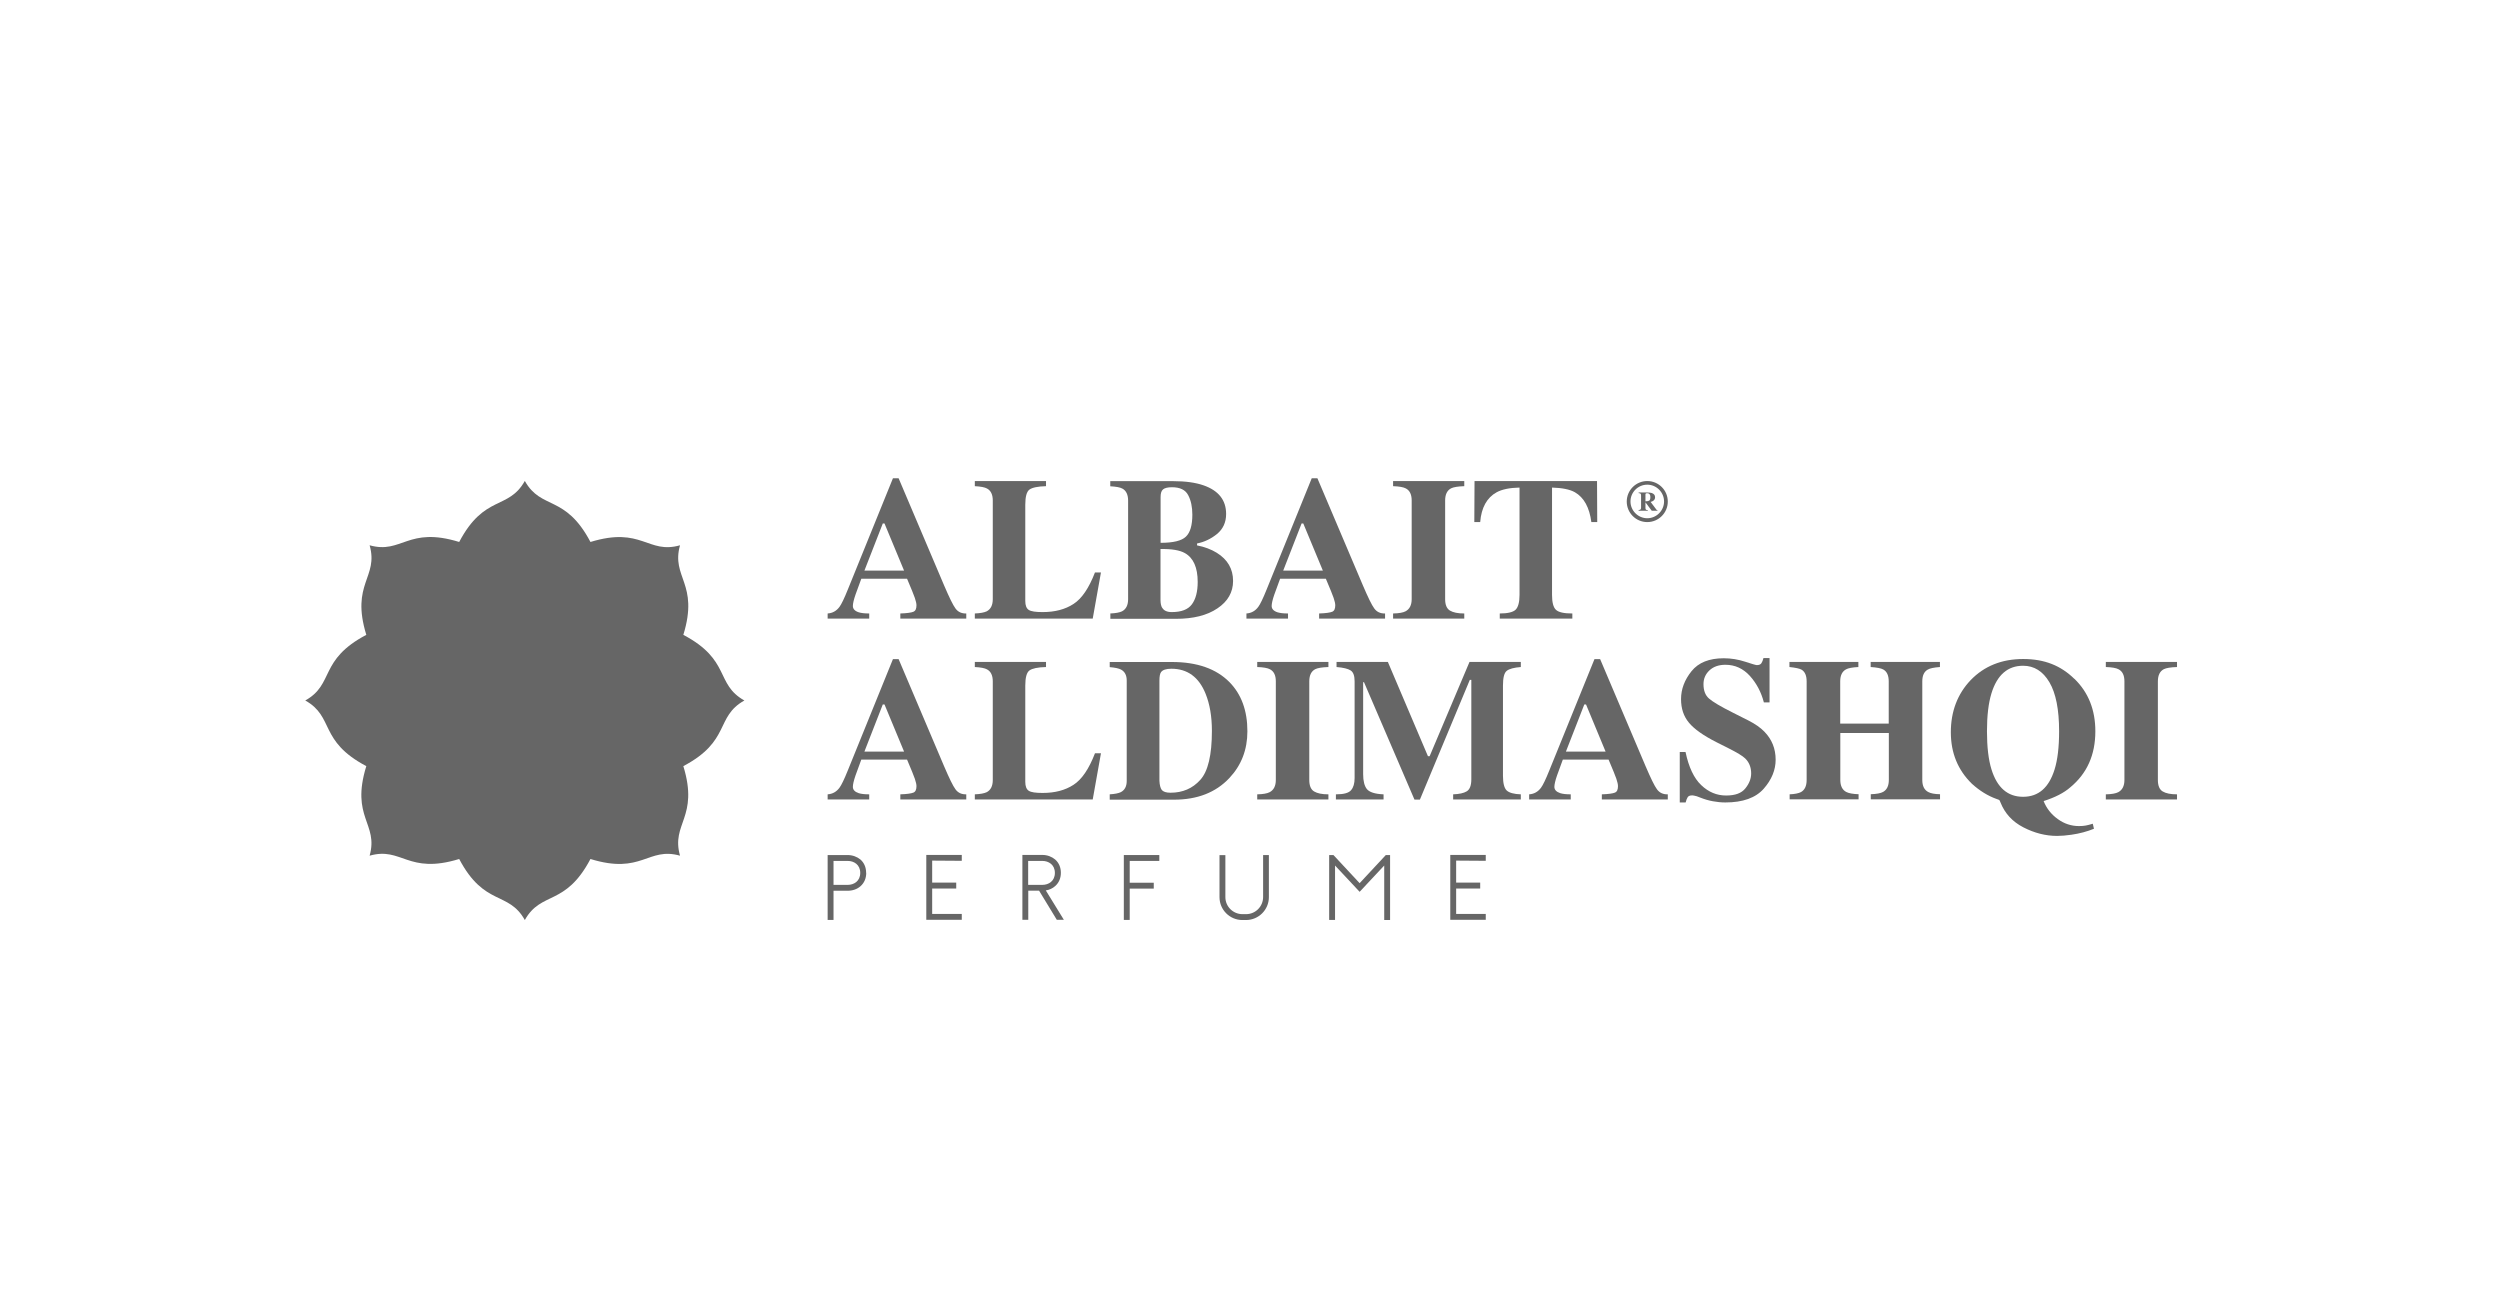
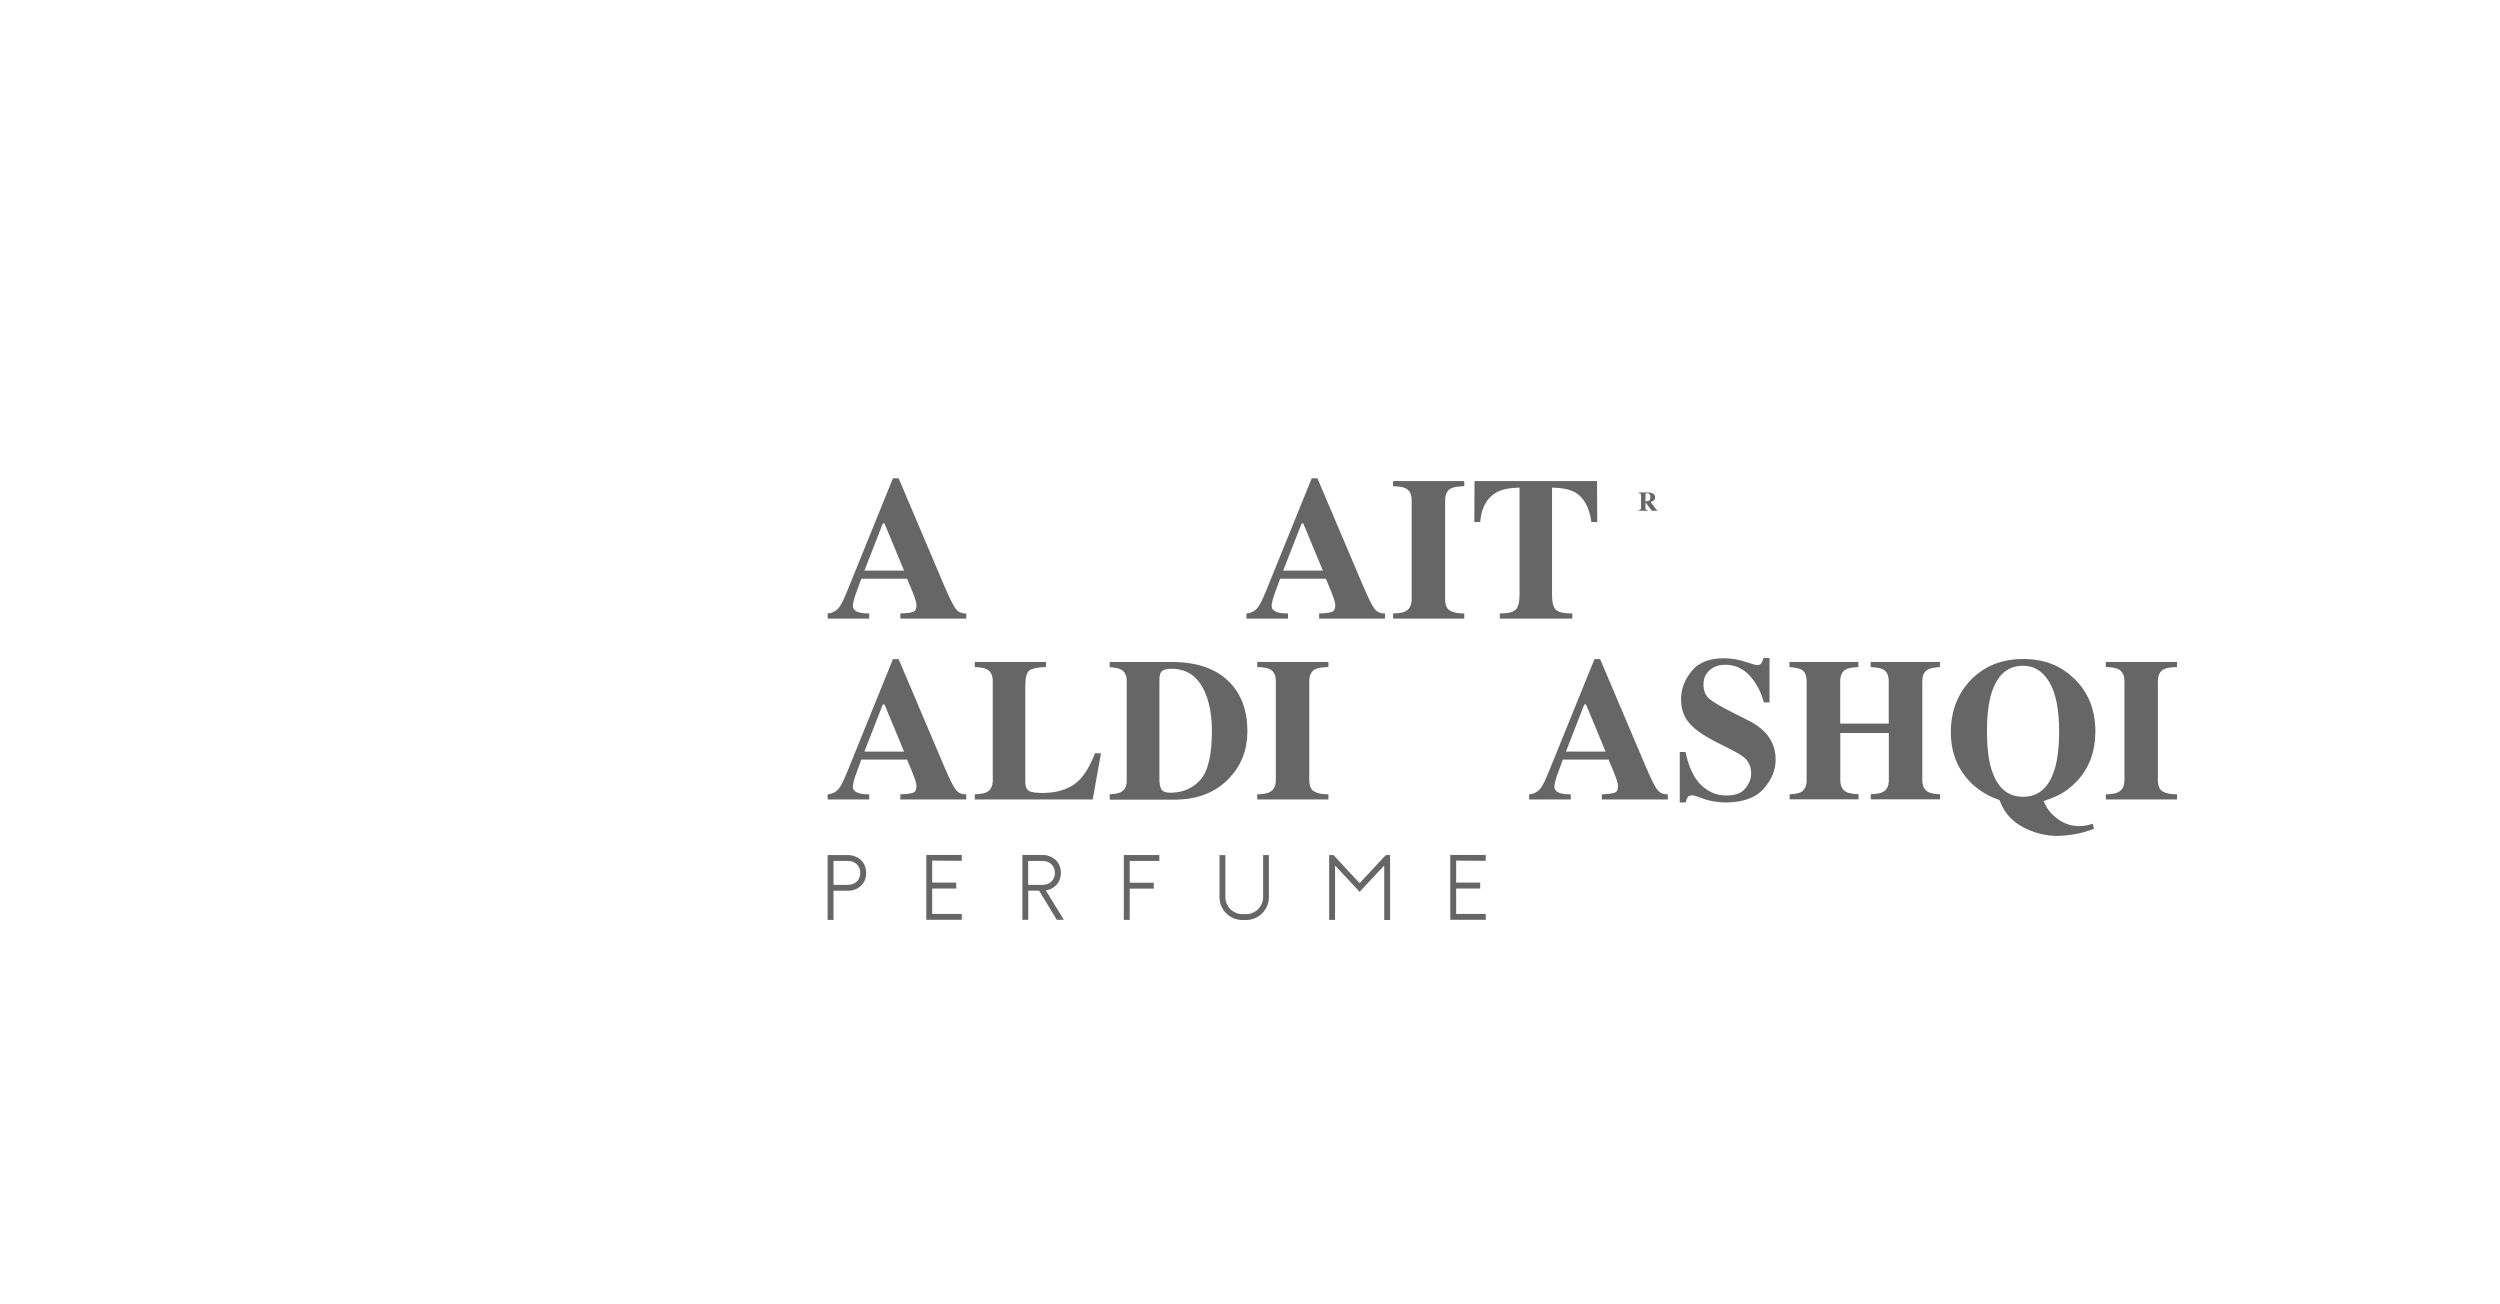
<svg xmlns="http://www.w3.org/2000/svg" width="230" height="120" viewBox="0 0 230 120" fill="none">
  <g opacity="0.6">
-     <path d="M62.867 58.407C64.332 53.657 61.727 53.146 62.562 50.166C59.583 51.012 59.071 48.406 54.322 49.861C52.001 45.465 49.798 46.95 48.284 44.246C46.769 46.95 44.566 45.465 42.246 49.861C37.496 48.396 36.985 51.002 34.005 50.166C34.851 53.146 32.245 53.657 33.7 58.407C29.304 60.727 30.789 62.93 28.085 64.445C30.789 65.959 29.304 68.162 33.7 70.483C32.235 75.232 34.841 75.744 34.005 78.723C36.985 77.878 37.496 80.484 42.246 79.028C44.566 83.424 46.769 81.939 48.284 84.643C49.798 81.939 52.001 83.424 54.322 79.028C59.071 80.493 59.583 77.888 62.562 78.723C61.717 75.744 64.323 75.232 62.867 70.483C67.263 68.162 65.778 65.959 68.482 64.445C65.778 62.93 67.263 60.727 62.867 58.407Z" fill="black" />
    <path d="M79.693 80.306C79.693 80.798 79.516 81.221 79.172 81.526C78.867 81.801 78.444 81.949 77.992 81.949H76.684V84.633H76.143V78.664H77.982C78.434 78.664 78.847 78.821 79.162 79.077C79.506 79.382 79.683 79.805 79.683 80.296L79.693 80.306ZM79.142 80.306C79.142 79.549 78.562 79.205 77.992 79.205H76.684V81.408H77.992C78.562 81.408 79.142 81.064 79.142 80.306Z" fill="black" />
    <path d="M85.76 79.195V81.201H87.973V81.742H85.76V84.083H88.484V84.624H85.219V78.654H88.484V79.195L85.76 79.176V79.195Z" fill="black" />
    <path d="M97.856 84.624H97.227L95.594 81.939H94.601V84.624H94.06V78.654H95.899C96.351 78.654 96.764 78.812 97.079 79.077C97.423 79.382 97.6 79.805 97.6 80.297C97.6 80.788 97.423 81.211 97.079 81.516C96.843 81.733 96.538 81.87 96.214 81.919L97.876 84.624H97.856ZM95.899 81.408C96.469 81.408 97.049 81.064 97.049 80.307C97.049 79.549 96.469 79.205 95.899 79.205H94.591V81.408H95.899Z" fill="black" />
    <path d="M103.933 79.205V81.211H106.146V81.752H103.933V84.633H103.392V78.664H106.657V79.205H103.943H103.933Z" fill="black" />
    <path d="M116.737 78.674V82.539C116.737 83.699 115.793 84.643 114.632 84.643H114.298C113.138 84.643 112.194 83.699 112.194 82.539V78.674H112.735V82.539C112.735 83.404 113.443 84.102 114.308 84.102H114.642C115.508 84.102 116.206 83.394 116.206 82.529V78.664H116.737V78.674Z" fill="black" />
    <path d="M127.888 78.674V84.643H127.348V79.628L125.086 82.047L122.824 79.628V84.633H122.283V78.664H122.677L125.086 81.251L127.495 78.664H127.888V78.674Z" fill="black" />
    <path d="M133.966 79.195V81.201H136.178V81.742H133.966V84.083H136.69V84.624H133.425V78.654H136.69V79.195L133.966 79.176V79.195Z" fill="black" />
    <path d="M76.143 56.44C76.595 56.41 76.959 56.204 77.234 55.83C77.411 55.594 77.667 55.063 77.992 54.257L82.151 44H82.672L86.852 53.844C87.324 54.945 87.668 55.663 87.904 55.978C88.14 56.302 88.465 56.45 88.897 56.44V56.912H82.83V56.44C83.439 56.42 83.843 56.361 84.029 56.282C84.226 56.204 84.315 56.007 84.315 55.683C84.315 55.535 84.266 55.309 84.167 55.014C84.108 54.837 84.02 54.62 83.921 54.375L83.449 53.244H79.24C78.965 53.991 78.788 54.473 78.709 54.699C78.542 55.181 78.464 55.535 78.464 55.751C78.464 56.017 78.641 56.214 79.004 56.332C79.221 56.4 79.535 56.44 79.968 56.44V56.912H76.143V56.44ZM83.174 52.496L81.374 48.16H81.217L79.526 52.496H83.174Z" fill="black" />
-     <path d="M89.674 56.44C90.186 56.42 90.549 56.351 90.776 56.243C91.149 56.047 91.336 55.673 91.336 55.122V46.045C91.336 45.505 91.159 45.131 90.805 44.944C90.599 44.826 90.225 44.757 89.684 44.728V44.256H96.233V44.728C95.476 44.747 94.965 44.856 94.709 45.042C94.454 45.229 94.326 45.691 94.326 46.439V55.289C94.326 55.702 94.434 55.978 94.65 56.115C94.866 56.253 95.289 56.312 95.919 56.312C97.05 56.312 97.994 56.066 98.761 55.565C99.528 55.073 100.187 54.099 100.737 52.664H101.288L100.531 56.912H89.684V56.44H89.674Z" fill="black" />
-     <path d="M102.134 56.44C102.645 56.42 102.999 56.351 103.225 56.243C103.599 56.047 103.786 55.673 103.786 55.132V46.055C103.786 45.514 103.609 45.141 103.265 44.954C103.058 44.836 102.684 44.767 102.144 44.738V44.266H107.936C109.057 44.266 109.981 44.394 110.719 44.649C112.105 45.131 112.803 46.006 112.803 47.285C112.803 48.062 112.518 48.671 111.958 49.133C111.397 49.586 110.778 49.871 110.129 49.999V50.176C110.827 50.313 111.427 50.54 111.938 50.854C112.941 51.474 113.443 52.339 113.443 53.45C113.443 54.483 112.961 55.329 112.007 55.968C111.053 56.617 109.775 56.932 108.182 56.932H102.153V56.46L102.134 56.44ZM109.106 49.369C109.499 48.996 109.696 48.317 109.696 47.353C109.696 46.636 109.568 46.036 109.312 45.554C109.057 45.062 108.555 44.826 107.818 44.826C107.424 44.826 107.159 44.895 107.002 45.023C106.844 45.151 106.775 45.387 106.775 45.731V49.94C107.936 49.94 108.713 49.753 109.106 49.369ZM106.923 55.909C107.07 56.174 107.365 56.312 107.798 56.312C108.683 56.312 109.303 56.076 109.657 55.594C110.011 55.112 110.188 54.424 110.188 53.539C110.188 52.211 109.794 51.326 109.008 50.884C108.536 50.618 107.788 50.49 106.766 50.51V55.191C106.766 55.516 106.825 55.761 106.913 55.909H106.923Z" fill="black" />
    <path d="M114.672 56.44C115.124 56.41 115.488 56.204 115.763 55.83C115.94 55.594 116.196 55.063 116.521 54.257L120.68 44H121.201L125.381 53.844C125.853 54.945 126.197 55.663 126.433 55.978C126.669 56.302 126.994 56.45 127.426 56.44V56.912H121.359V56.44C121.968 56.42 122.372 56.361 122.558 56.282C122.755 56.204 122.844 56.007 122.844 55.683C122.844 55.535 122.794 55.309 122.696 55.014C122.637 54.837 122.549 54.62 122.45 54.375L121.978 53.244H117.769C117.494 53.991 117.317 54.473 117.238 54.699C117.071 55.181 116.993 55.535 116.993 55.751C116.993 56.017 117.17 56.214 117.533 56.332C117.75 56.4 118.064 56.44 118.497 56.44V56.912H114.672V56.44ZM121.703 52.496L119.903 48.16H119.746L118.055 52.496H121.703Z" fill="black" />
    <path d="M128.164 56.44C128.695 56.43 129.078 56.361 129.305 56.243C129.678 56.047 129.875 55.673 129.875 55.122V46.045C129.875 45.495 129.698 45.121 129.334 44.934C129.118 44.816 128.724 44.747 128.164 44.728V44.256H134.713V44.728C134.123 44.747 133.72 44.816 133.504 44.924C133.14 45.111 132.953 45.485 132.953 46.045V55.122C132.953 55.643 133.101 55.997 133.396 56.174C133.691 56.351 134.123 56.44 134.713 56.44V56.912H128.164V56.44Z" fill="black" />
    <path d="M135.647 44.256H146.927L146.946 48.032H146.405C146.228 46.685 145.727 45.77 144.891 45.288C144.419 45.023 143.721 44.885 142.787 44.856V54.729C142.787 55.417 142.905 55.879 143.15 56.105C143.396 56.332 143.888 56.44 144.655 56.44V56.912H137.978V56.44C138.706 56.44 139.197 56.322 139.433 56.096C139.669 55.87 139.797 55.407 139.797 54.729V44.856C138.883 44.875 138.184 45.023 137.693 45.288C136.798 45.78 136.286 46.694 136.178 48.032H135.637L135.657 44.256H135.647Z" fill="black" />
    <path d="M76.143 73.079C76.595 73.049 76.959 72.843 77.234 72.469C77.411 72.233 77.667 71.702 77.992 70.896L82.151 60.639H82.672L86.852 70.483C87.324 71.584 87.668 72.302 87.904 72.617C88.14 72.941 88.465 73.089 88.897 73.079V73.551H82.83V73.079C83.439 73.059 83.843 73 84.029 72.921C84.226 72.843 84.315 72.646 84.315 72.322C84.315 72.174 84.266 71.948 84.167 71.653C84.108 71.476 84.02 71.26 83.921 71.014L83.449 69.883H79.24C78.965 70.63 78.788 71.112 78.709 71.338C78.542 71.82 78.464 72.174 78.464 72.391C78.464 72.656 78.641 72.853 79.004 72.971C79.221 73.04 79.535 73.079 79.968 73.079V73.551H76.143V73.079ZM83.174 69.145L81.374 64.809H81.217L79.526 69.145H83.174Z" fill="black" />
    <path d="M89.674 73.079C90.186 73.059 90.549 72.99 90.776 72.882C91.149 72.686 91.336 72.312 91.336 71.761V62.684C91.336 62.144 91.159 61.77 90.805 61.583C90.599 61.465 90.225 61.396 89.684 61.367V60.895H96.233V61.367C95.476 61.386 94.965 61.495 94.709 61.681C94.454 61.868 94.326 62.331 94.326 63.078V71.928C94.326 72.341 94.434 72.617 94.65 72.754C94.866 72.892 95.289 72.951 95.919 72.951C97.05 72.951 97.994 72.705 98.761 72.204C99.528 71.712 100.187 70.738 100.737 69.303H101.288L100.531 73.551H89.684V73.079H89.674Z" fill="black" />
    <path d="M102.094 73.079C102.566 73.049 102.901 72.981 103.107 72.882C103.471 72.695 103.658 72.351 103.658 71.85V62.606C103.658 62.124 103.481 61.79 103.137 61.603C102.94 61.495 102.586 61.416 102.094 61.377V60.904H107.818C110.129 60.904 111.889 61.524 113.108 62.753C114.21 63.874 114.76 65.379 114.76 67.277C114.76 68.968 114.21 70.404 113.098 71.584C111.85 72.912 110.148 73.57 108.014 73.57H102.094V73.099V73.079ZM106.893 72.676C107.021 72.843 107.287 72.931 107.69 72.931C108.801 72.931 109.716 72.538 110.424 71.751C111.141 70.965 111.495 69.46 111.495 67.237C111.495 65.91 111.299 64.779 110.915 63.825C110.296 62.291 109.244 61.524 107.768 61.524C107.277 61.524 106.962 61.632 106.815 61.839C106.716 61.976 106.667 62.232 106.667 62.616V71.84C106.687 72.223 106.756 72.499 106.883 72.676H106.893Z" fill="black" />
    <path d="M115.665 73.079C116.196 73.069 116.58 73 116.806 72.882C117.179 72.686 117.376 72.312 117.376 71.761V62.684C117.376 62.134 117.199 61.76 116.835 61.573C116.619 61.455 116.226 61.386 115.665 61.367V60.895H122.214V61.367C121.624 61.386 121.221 61.455 121.005 61.563C120.641 61.75 120.454 62.124 120.454 62.684V71.761C120.454 72.282 120.602 72.636 120.897 72.813C121.192 72.99 121.624 73.079 122.214 73.079V73.551H115.665V73.079Z" fill="black" />
-     <path d="M122.912 73.079C123.63 73.079 124.092 72.951 124.299 72.695C124.515 72.45 124.624 72.076 124.624 71.584V62.684C124.624 62.173 124.506 61.839 124.26 61.681C124.014 61.524 123.581 61.416 122.962 61.367V60.895H127.682L131.37 69.568H131.527L135.195 60.895H139.915V61.367C139.286 61.416 138.843 61.534 138.617 61.721C138.381 61.908 138.273 62.36 138.273 63.078V71.368C138.273 72.056 138.391 72.508 138.617 72.725C138.853 72.941 139.286 73.059 139.915 73.079V73.551H133.69V73.079C134.241 73.059 134.664 72.971 134.939 72.803C135.215 72.636 135.362 72.272 135.362 71.702V62.547H135.224L130.632 73.561H130.13L125.489 62.763H125.41V71.23C125.41 71.859 125.528 72.312 125.754 72.597C125.99 72.882 126.502 73.049 127.288 73.079V73.551H122.903V73.079H122.912Z" fill="black" />
    <path d="M140.682 73.079C141.135 73.049 141.498 72.843 141.774 72.469C141.951 72.233 142.206 71.702 142.531 70.896L146.691 60.639H147.212L151.391 70.483C151.863 71.584 152.207 72.302 152.443 72.617C152.68 72.941 153.004 73.089 153.437 73.079V73.551H147.369V73.079C147.979 73.059 148.382 73 148.569 72.921C148.766 72.843 148.854 72.646 148.854 72.322C148.854 72.174 148.805 71.948 148.707 71.653C148.648 71.476 148.559 71.26 148.461 71.014L147.989 69.883H143.78C143.505 70.63 143.328 71.112 143.249 71.338C143.082 71.82 143.003 72.174 143.003 72.391C143.003 72.656 143.18 72.853 143.544 72.971C143.76 73.04 144.075 73.079 144.508 73.079V73.551H140.682V73.079ZM147.713 69.145L145.914 64.809H145.756L144.065 69.145H147.713Z" fill="black" />
    <path d="M154.528 69.185H155.069C155.364 70.581 155.846 71.604 156.515 72.233C157.183 72.872 157.941 73.187 158.796 73.187C159.652 73.187 160.222 72.971 160.576 72.528C160.93 72.086 161.107 71.633 161.107 71.151C161.107 70.591 160.92 70.129 160.556 69.775C160.31 69.539 159.819 69.244 159.081 68.87L157.891 68.27C156.711 67.67 155.875 67.08 155.384 66.49C154.892 65.9 154.656 65.182 154.656 64.317C154.656 63.402 154.981 62.547 155.62 61.75C156.259 60.954 157.252 60.56 158.58 60.56C159.258 60.56 159.917 60.669 160.546 60.875C161.176 61.081 161.54 61.19 161.628 61.19C161.835 61.19 161.972 61.131 162.051 61.013C162.13 60.895 162.189 60.737 162.238 60.541H162.798V64.622H162.277C162.031 63.678 161.599 62.861 160.989 62.183C160.369 61.504 159.622 61.16 158.737 61.16C158.118 61.16 157.626 61.337 157.262 61.681C156.898 62.026 156.721 62.448 156.721 62.94C156.721 63.53 156.888 63.973 157.232 64.268C157.567 64.563 158.304 65.005 159.465 65.585L160.851 66.284C161.471 66.598 161.963 66.942 162.326 67.316C163.015 68.024 163.359 68.88 163.359 69.893C163.359 70.837 162.995 71.731 162.258 72.567C161.52 73.403 160.34 73.826 158.727 73.826C158.354 73.826 157.98 73.787 157.596 73.718C157.213 73.649 156.839 73.541 156.465 73.394L156.102 73.256C156.013 73.236 155.934 73.216 155.856 73.197C155.777 73.177 155.708 73.177 155.659 73.177C155.462 73.177 155.335 73.236 155.266 73.344C155.197 73.453 155.128 73.62 155.079 73.826H154.538V69.185H154.528Z" fill="black" />
    <path d="M164.628 73.079C165.129 73.059 165.483 72.981 165.69 72.872C166.034 72.676 166.211 72.312 166.211 71.761V62.684C166.211 62.154 166.053 61.8 165.749 61.613C165.562 61.505 165.188 61.426 164.628 61.367V60.895H170.97V61.367C170.42 61.396 170.036 61.465 169.83 61.583C169.476 61.78 169.299 62.144 169.299 62.684V66.569H173.763V62.684C173.763 62.144 173.596 61.78 173.262 61.593C173.055 61.475 172.672 61.406 172.101 61.367V60.895H178.474V61.367C177.923 61.406 177.549 61.485 177.353 61.603C177.018 61.79 176.851 62.154 176.851 62.684V71.761C176.851 72.312 177.038 72.686 177.412 72.872C177.628 72.99 177.982 73.059 178.483 73.069V73.541H172.111V73.069C172.652 73.049 173.026 72.981 173.252 72.853C173.596 72.656 173.773 72.292 173.773 71.751V67.434H169.308V71.751C169.308 72.302 169.495 72.686 169.879 72.872C170.095 72.981 170.469 73.049 170.99 73.069V73.541H164.647V73.069L164.628 73.079Z" fill="black" />
    <path d="M190.845 62.448C192.133 63.697 192.772 65.31 192.772 67.277C192.772 69.45 192.005 71.161 190.471 72.43C189.891 72.941 189.065 73.364 188.013 73.698C188.278 74.367 188.711 74.918 189.311 75.35C189.901 75.783 190.56 75.999 191.268 75.999C191.513 75.999 191.72 75.98 191.887 75.95C192.054 75.921 192.271 75.862 192.536 75.783L192.644 76.245C192.015 76.501 191.327 76.688 190.569 76.796C190.087 76.865 189.645 76.904 189.252 76.904C188.199 76.904 187.167 76.639 186.154 76.117C185.141 75.596 184.443 74.829 184.05 73.836C184 73.708 183.961 73.629 183.941 73.61C183.922 73.59 183.833 73.551 183.676 73.502C182.879 73.216 182.132 72.754 181.424 72.115C180.126 70.856 179.477 69.273 179.477 67.365C179.477 65.458 180.087 63.845 181.296 62.576C182.545 61.278 184.158 60.629 186.134 60.629C188.111 60.629 189.596 61.239 190.845 62.458V62.448ZM189.016 70.807C189.301 69.902 189.438 68.722 189.438 67.277C189.438 65.281 189.143 63.776 188.544 62.763C187.944 61.75 187.137 61.249 186.124 61.249C184.708 61.249 183.735 62.094 183.214 63.786C182.938 64.681 182.801 65.851 182.801 67.277C182.801 68.703 182.938 69.912 183.223 70.807C183.745 72.469 184.708 73.305 186.124 73.305C187.541 73.305 188.494 72.469 189.016 70.807Z" fill="black" />
    <path d="M193.736 73.079C194.267 73.069 194.65 73 194.876 72.882C195.25 72.686 195.447 72.312 195.447 71.761V62.684C195.447 62.134 195.27 61.76 194.906 61.573C194.69 61.455 194.296 61.386 193.736 61.367V60.895H200.285V61.367C199.695 61.386 199.292 61.455 199.075 61.563C198.712 61.75 198.525 62.124 198.525 62.684V71.761C198.525 72.282 198.672 72.636 198.967 72.813C199.262 72.99 199.695 73.079 200.285 73.079V73.551H193.736V73.079Z" fill="black" />
    <path d="M150.752 46.921C150.841 46.921 150.89 46.901 150.929 46.872C150.959 46.842 150.978 46.783 150.978 46.695V45.593C150.978 45.495 150.959 45.436 150.919 45.406C150.9 45.387 150.841 45.377 150.752 45.367V45.308H151.559C151.726 45.308 151.863 45.328 151.962 45.357C152.158 45.426 152.267 45.554 152.267 45.741C152.267 45.878 152.217 45.986 152.109 46.065C152.031 46.124 151.942 46.163 151.854 46.173L152.385 46.881C152.385 46.881 152.414 46.911 152.424 46.921C152.444 46.921 152.463 46.931 152.483 46.931V46.99H151.962L151.382 46.213V46.704C151.382 46.793 151.391 46.852 151.421 46.881C151.45 46.911 151.509 46.931 151.598 46.931V46.99H150.752V46.931V46.921ZM151.726 46.055C151.795 46.016 151.834 45.908 151.834 45.751C151.834 45.652 151.824 45.574 151.795 45.524C151.745 45.426 151.667 45.377 151.539 45.377C151.47 45.377 151.431 45.377 151.411 45.406C151.391 45.426 151.382 45.456 151.382 45.485V46.124C151.549 46.124 151.667 46.095 151.736 46.055H151.726Z" fill="black" />
-     <path d="M151.549 48.032C150.506 48.032 149.661 47.186 149.661 46.144C149.661 45.101 150.506 44.256 151.549 44.256C152.591 44.256 153.437 45.101 153.437 46.144C153.437 47.186 152.591 48.032 151.549 48.032ZM151.549 44.59C150.693 44.59 150.005 45.288 150.005 46.134C150.005 46.98 150.703 47.678 151.549 47.678C152.394 47.678 153.093 46.98 153.093 46.134C153.093 45.288 152.394 44.59 151.549 44.59Z" fill="black" />
  </g>
</svg>